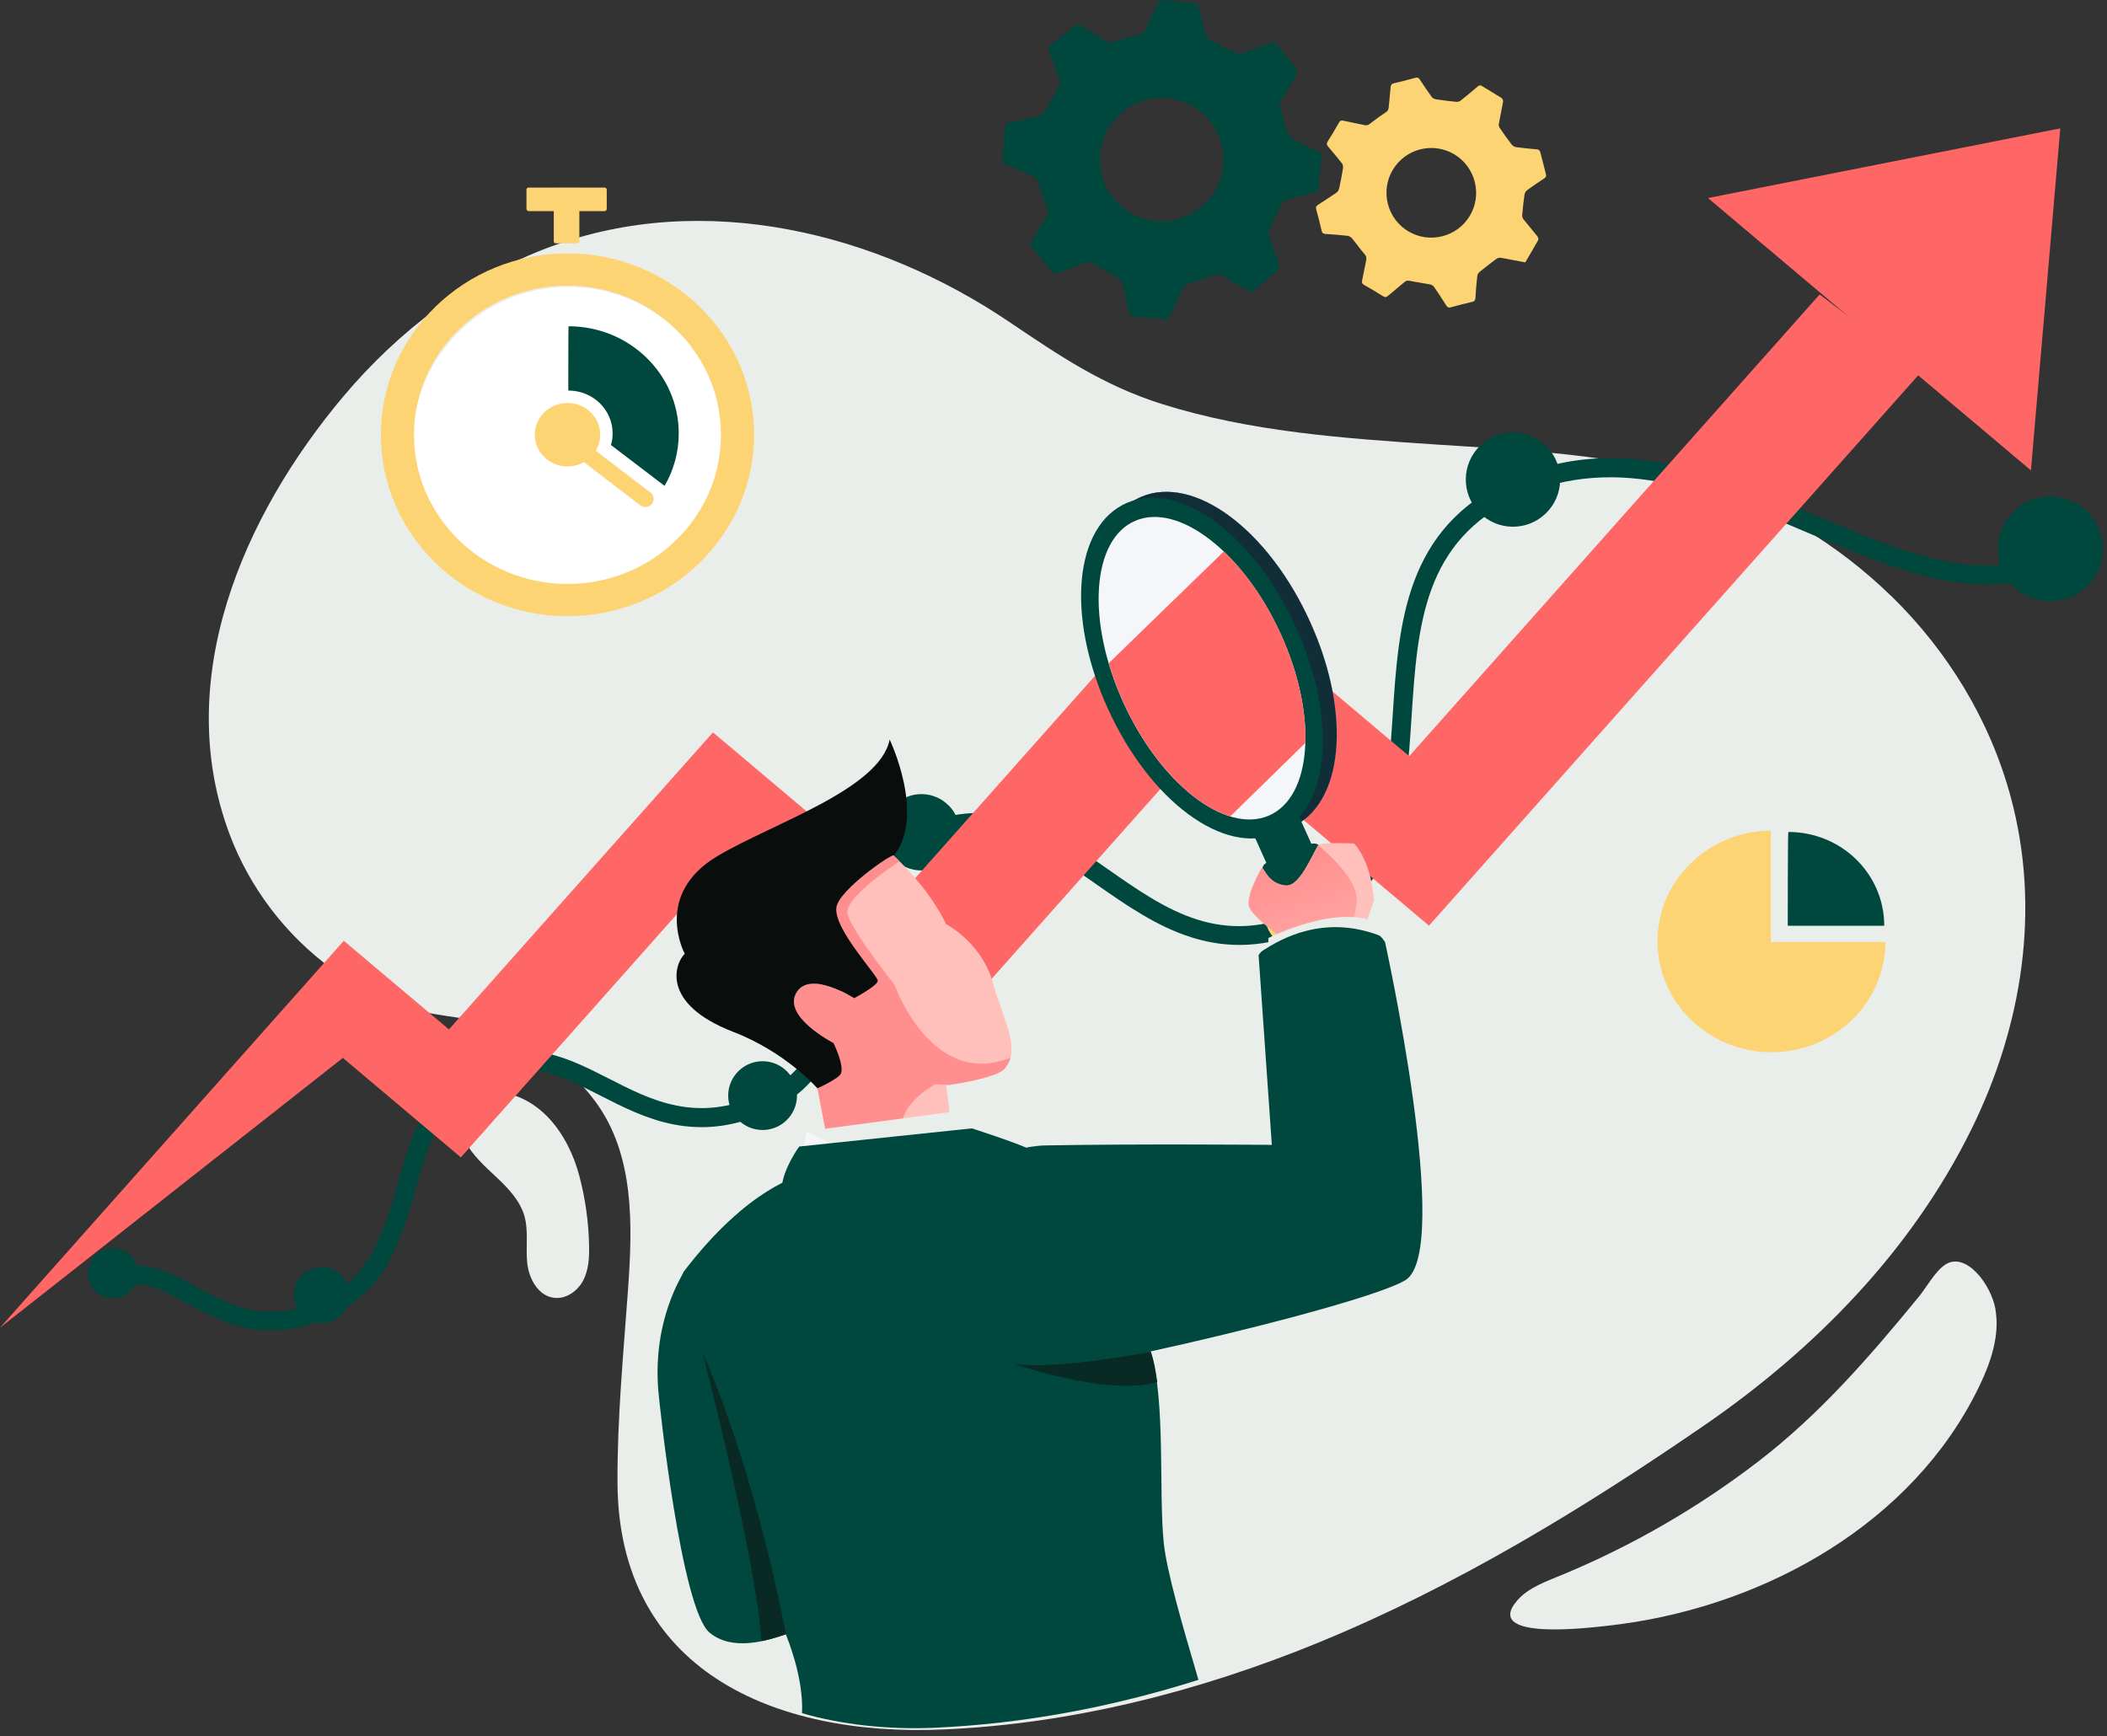
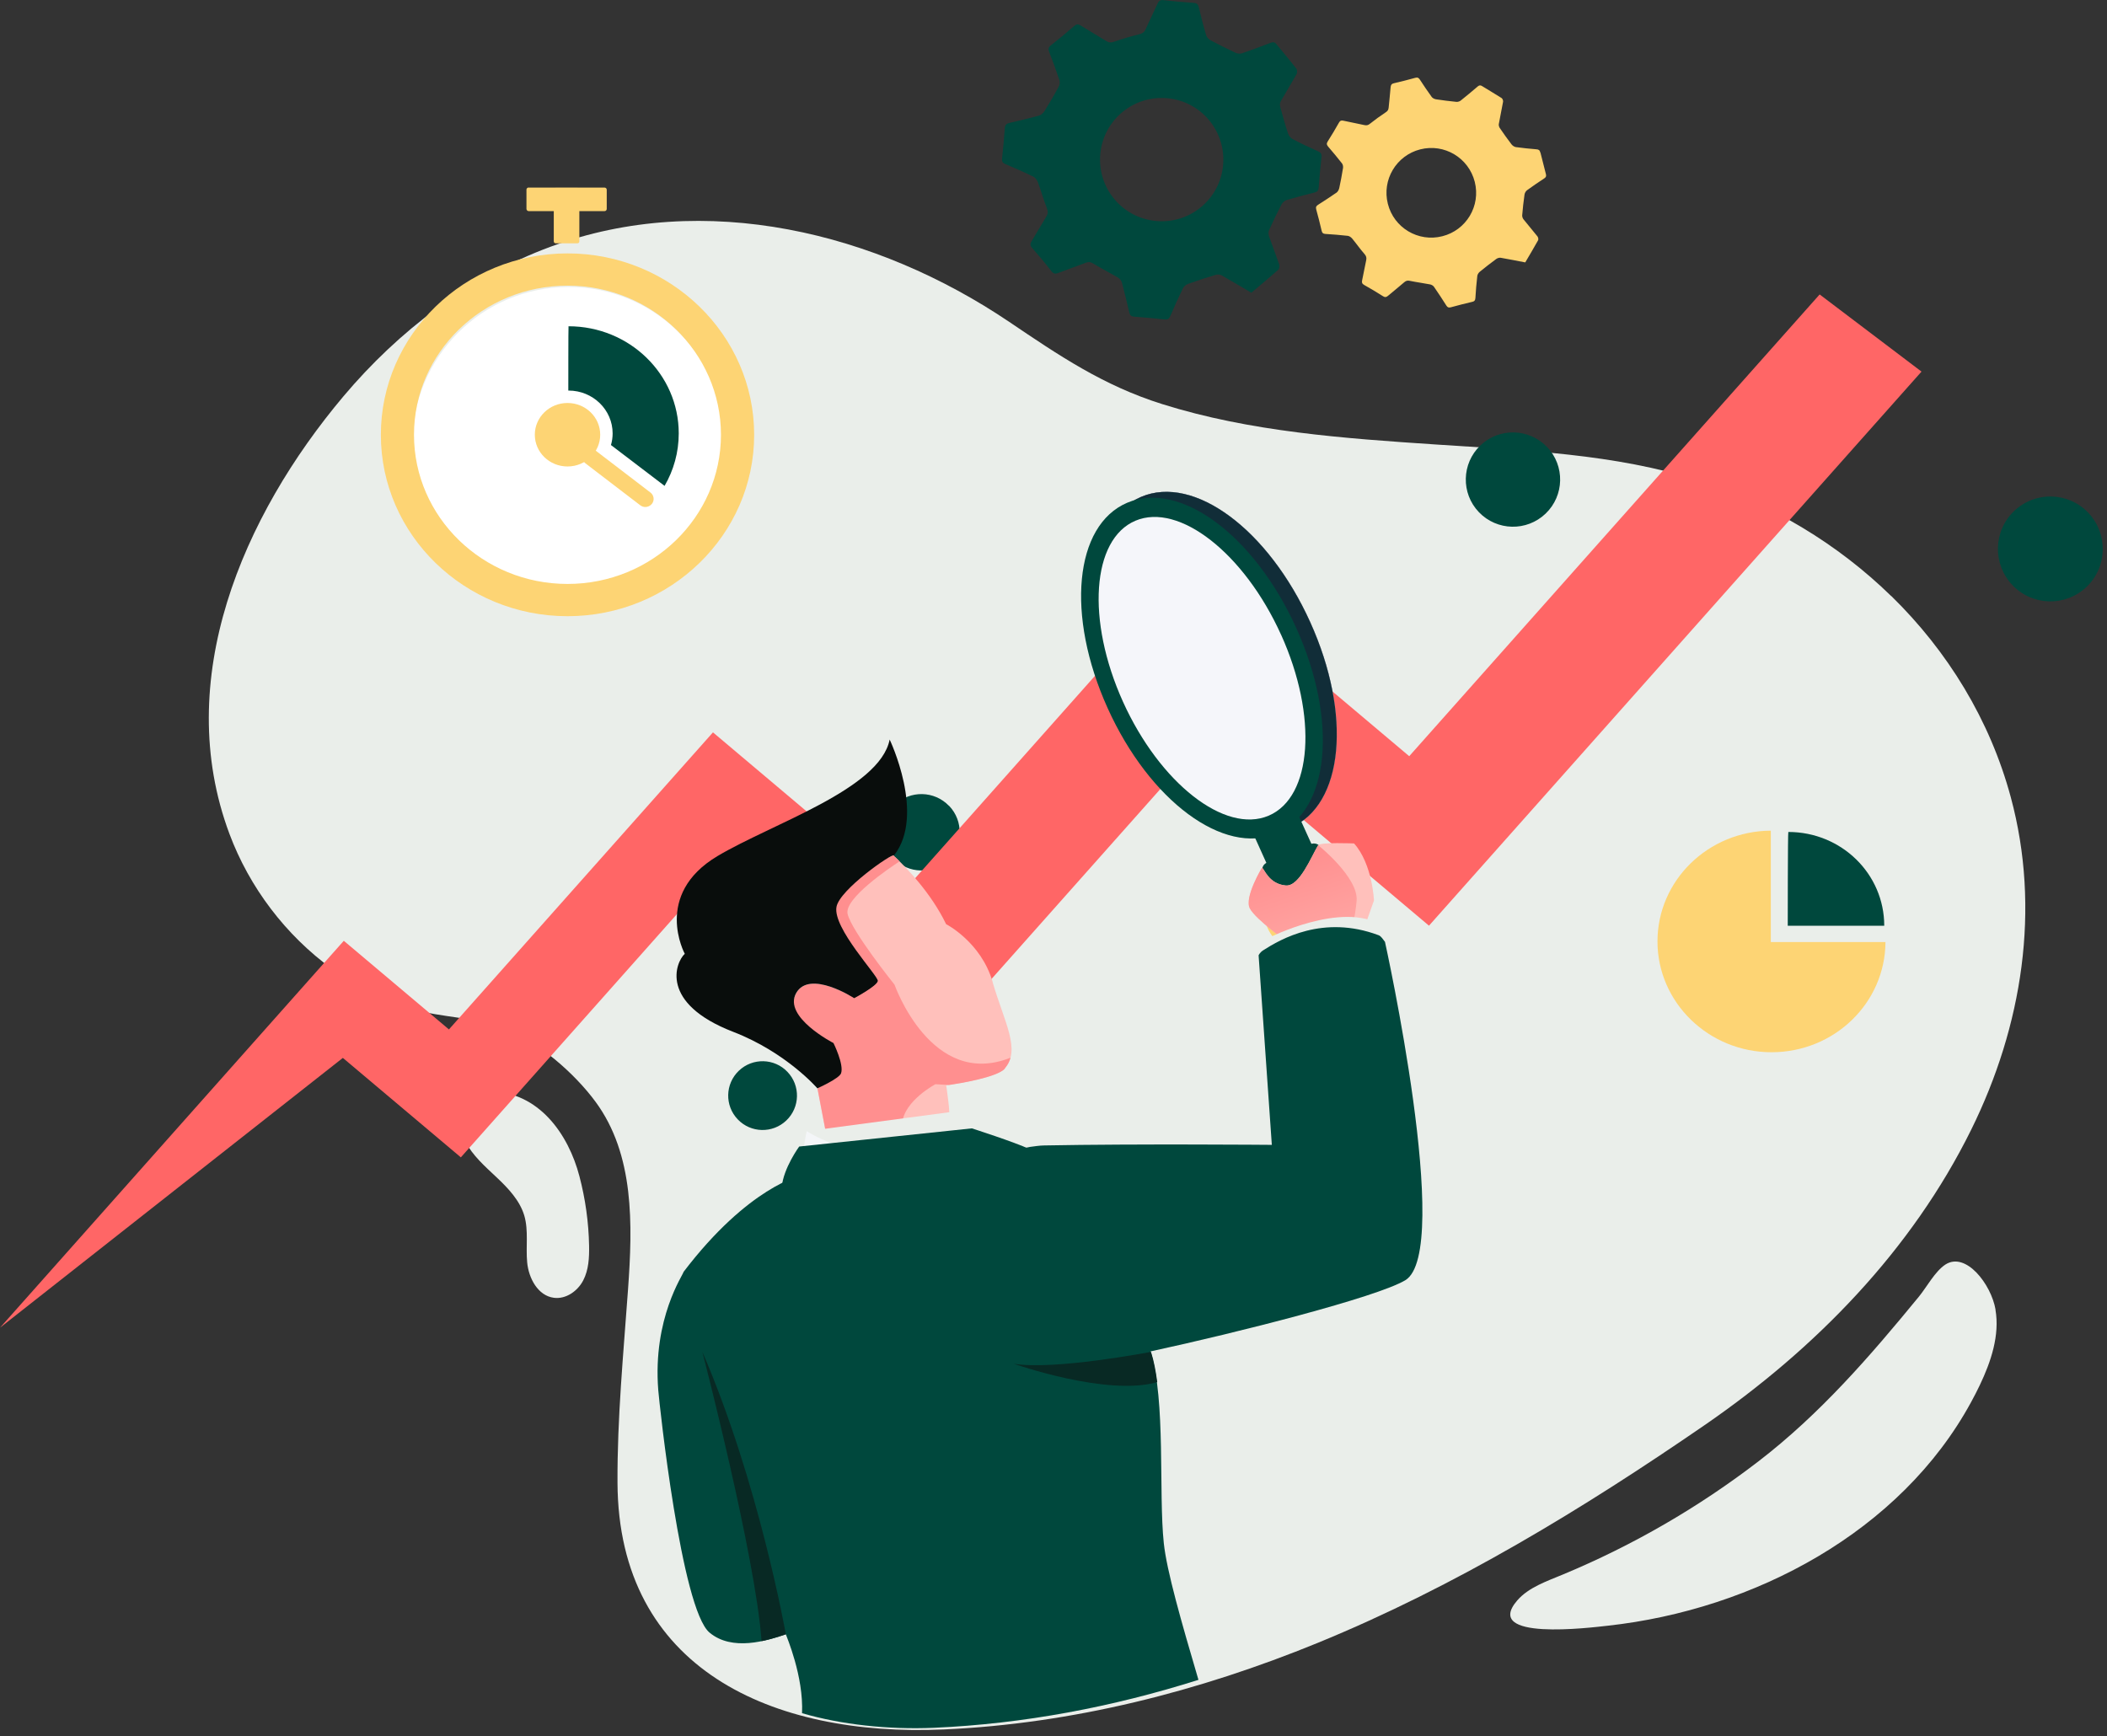
<svg xmlns="http://www.w3.org/2000/svg" width="290" height="239" viewBox="0 0 290 239" fill="none">
  <rect x="0" y="0" width="290" height="239" fill="#333333" stroke="none" />
  <path d="M274.66 180.27C274.06 176.77 270.56 172.24 267.75 174.07C266.33 175 265.17 177.19 264.12 178.47C257.39 186.68 250.52 194.63 242.02 201.16C233.82 207.46 224.77 212.71 215.16 216.71C212.99 217.62 210.39 218.48 208.82 220.31C204.01 225.91 218.83 224.05 221.28 223.78C241.47 221.56 261.59 210.83 271.29 193.01C271.72 192.23 272.12 191.44 272.5 190.65C274.04 187.42 275.25 183.79 274.65 180.29L274.66 180.27Z" fill="#EAEEEA" />
  <path d="M260.31 82.06C252.97 74.89 243.86 69.39 233.8 66.15C222.32 62.46 209.66 61.99 197.7 61.19C184.97 60.34 172.09 59.44 159.95 55.62C151.83 53.07 145.74 48.92 138.91 44.31C120.73 32.03 97.02 26.09 75.73 33.98C64.56 38.12 54.86 45.55 47.29 54.53C33.37 71.06 23.67 93.6 31.58 114.78C34.32 122.12 39.29 128.71 45.73 133.39C49.03 135.79 52.73 137.69 56.68 138.87C60.83 140.12 65.5 139.99 69.49 141.57C74.12 143.41 79.08 147.74 81.96 151.65C87.33 158.93 87.08 168.56 86.44 177.49C85.8 186.42 84.95 195.15 84.99 204.1C85.11 229.79 106.35 239.1 129.88 238.06C147.61 237.28 165.05 232.82 181.37 226.14C200.32 218.38 217.84 207.71 234.6 196.18C249.87 185.67 263.11 172.11 271.31 155.5C278.34 141.27 280.92 125.12 276.75 109.71C273.88 99.09 268.08 89.64 260.32 82.05L260.31 82.06Z" fill="#EAEEEA" />
-   <path d="M37.32 183.16C32.62 183.16 28.92 181.14 25.73 179.4C22.2 177.48 19.42 175.96 16.26 177.38C15.61 177.68 14.84 177.38 14.54 176.73C14.24 176.08 14.54 175.31 15.19 175.01C19.53 173.05 23.14 175.03 26.97 177.12C31.7 179.7 36.6 182.38 44.21 178.94C51.03 175.85 52.85 169.52 54.78 162.81C56.69 156.16 58.67 149.27 65.9 146C72.82 142.87 78.4 145.72 83.8 148.47C89.73 151.5 95.86 154.63 104.64 150.66C112.32 147.19 112.78 141.47 113.31 134.86C113.9 127.48 114.57 119.11 126.25 113.83C137.13 108.91 144.97 114.39 152.55 119.69C160.54 125.27 168.09 130.55 179.55 125.37C190.25 120.53 190.94 109.85 191.68 98.53C192.51 85.78 193.37 72.6 207.98 66C222.65 59.36 236.51 65.26 249.91 70.97C261.42 75.87 272.3 80.5 282.16 76.04C282.8 75.74 283.58 76.03 283.88 76.69C284.18 77.34 283.88 78.11 283.23 78.41C272.33 83.34 260.94 78.49 248.9 73.37C236.01 67.88 222.69 62.21 209.06 68.38C195.87 74.34 195.1 86.18 194.28 98.71C193.53 110.29 192.74 122.27 180.62 127.75C167.81 133.55 158.91 127.32 151.05 121.83C143.75 116.72 136.85 111.9 127.31 116.21C117.03 120.86 116.47 127.77 115.89 135.08C115.34 141.89 114.78 148.93 105.7 153.04C95.79 157.53 88.78 153.95 82.6 150.79C77.31 148.09 72.74 145.76 66.96 148.37C60.83 151.14 59.1 157.16 57.27 163.52C55.27 170.5 53.19 177.72 45.27 181.3C42.32 182.63 39.68 183.15 37.3 183.16H37.32Z" fill="#00483D" />
  <path d="M130.63 110.92C132.64 113.02 132.57 116.35 130.46 118.36C128.36 120.37 125.03 120.29 123.03 118.2C121.02 116.1 121.09 112.77 123.19 110.76C125.29 108.76 128.61 108.83 130.62 110.93L130.63 110.92Z" fill="#00483D" />
  <path d="M184.03 121.34C186.26 123.67 186.18 127.37 183.85 129.6C181.52 131.83 177.82 131.75 175.59 129.42C173.36 127.09 173.44 123.39 175.77 121.16C178.1 118.93 181.8 119.01 184.03 121.34Z" fill="#FDD474" />
  <path d="M212.93 61.52C215.41 64.11 215.32 68.22 212.73 70.7C210.14 73.18 206.03 73.09 203.55 70.5C201.07 67.91 201.16 63.8 203.75 61.32C206.34 58.84 210.45 58.94 212.93 61.53V61.52Z" fill="#00483D" />
  <path d="M287.42 70.58C290.17 73.46 290.07 78.03 287.19 80.78C284.3 83.54 279.74 83.43 276.99 80.55C274.24 77.67 274.33 73.1 277.21 70.35C280.09 67.59 284.66 67.69 287.41 70.57L287.42 70.58Z" fill="#00483D" />
  <path d="M108.38 147.54C110.19 149.43 110.12 152.43 108.23 154.23C106.34 156.04 103.34 155.97 101.54 154.08C99.73 152.19 99.8 149.2 101.69 147.39C103.58 145.58 106.58 145.65 108.38 147.54Z" fill="#00483D" />
  <path d="M69.28 142.82C70.91 144.52 70.85 147.22 69.15 148.84C67.45 150.47 64.75 150.41 63.13 148.71C61.5 147.01 61.56 144.31 63.26 142.69C64.96 141.06 67.66 141.12 69.28 142.82Z" fill="#FDD474" />
-   <path d="M47.02 175.6C48.49 177.13 48.44 179.56 46.91 181.03C45.38 182.49 42.95 182.44 41.48 180.91C40.02 179.38 40.08 176.95 41.6 175.48C43.13 174.01 45.56 174.07 47.02 175.6Z" fill="#00483D" />
-   <path d="M18.05 172.88C19.36 174.26 19.32 176.44 17.94 177.76C16.56 179.08 14.38 179.03 13.06 177.65C11.74 176.27 11.79 174.08 13.17 172.77C14.55 171.45 16.74 171.5 18.05 172.88Z" fill="#00483D" />
  <path d="M81.08 171.47C81.02 168.25 80.57 165.03 79.75 161.91C78.24 156.13 74.16 150.27 67.4 150.23C66.63 150.23 65.84 150.3 65.13 150.62C62.71 151.7 63.05 155.15 64.03 157.09C65.02 159.04 66.73 160.53 68.34 162.05C69.95 163.56 71.54 165.24 72.16 167.32C72.77 169.4 72.35 171.63 72.56 173.79C72.77 175.95 74.03 178.35 76.23 178.64C77.9 178.86 79.51 177.71 80.27 176.25C81.03 174.79 81.11 173.1 81.08 171.46V171.47Z" fill="#EAEEEA" />
  <path d="M250.45 40.53L193.96 104.09L163.62 78.5L124.23 122.83L98.13 100.81L61.79 141.7L47.32 129.5L0 182.76L47.19 145.62L63.43 159.31L97.62 120.82L126.91 145.51L165.99 101.54L196.68 127.42L264.47 51.15L250.45 40.53Z" fill="#FF6666" />
-   <path d="M235.08 27.26L279.53 64.75L283.57 17.67L235.08 27.26Z" fill="#FF6666" />
  <path d="M243.73 129.68V114.34C235.11 114.39 228.13 121.2 228.13 129.59C228.13 137.98 235.16 144.84 243.82 144.84C252.48 144.84 259.46 138.06 259.51 129.67H243.73V129.68Z" fill="#FDD474" />
  <path d="M259.34 127.43C259.34 120.27 253.43 114.52 246.14 114.52C246.06 114.52 246.06 127.43 246.06 127.43H259.34Z" fill="#00483D" />
  <path d="M99.79 61.02C99.79 72.9 90.16 82.54 78.27 82.54C66.38 82.54 56.75 72.91 56.75 61.02C56.75 49.13 66.39 39.5 78.27 39.5C90.15 39.5 99.79 49.13 99.79 61.02Z" fill="white" />
  <path d="M72.76 25.82H83.21C83.38 25.82 83.51 25.96 83.51 26.12V28.76C83.51 28.93 83.37 29.06 83.21 29.06H72.77C72.6 29.06 72.46 28.92 72.46 28.75V26.11C72.46 25.94 72.6 25.81 72.76 25.81V25.82Z" fill="#FDD474" />
  <path d="M78.11 84.82C63.95 84.82 52.42 73.62 52.42 59.85C52.42 46.08 63.94 34.88 78.11 34.88C92.28 34.88 103.8 46.08 103.8 59.85C103.8 73.62 92.27 84.82 78.11 84.82ZM78.11 39.32C66.46 39.32 56.98 48.53 56.98 59.85C56.98 71.17 66.45 80.38 78.11 80.38C89.77 80.38 99.23 71.17 99.23 59.85C99.23 48.53 89.76 39.32 78.11 39.32Z" fill="#FDD474" />
  <path d="M82.61 59.84C82.61 62.25 80.6 64.21 78.11 64.21C75.62 64.21 73.61 62.25 73.61 59.84C73.61 57.43 75.62 55.47 78.11 55.47C80.6 55.47 82.61 57.43 82.61 59.84Z" fill="#FDD474" />
  <path d="M78.25 53.76C81.6 53.76 84.32 56.4 84.32 59.66C84.32 60.21 84.24 60.75 84.09 61.26L91.47 66.88C92.71 64.75 93.42 62.28 93.42 59.66C93.42 51.52 86.63 44.91 78.25 44.91C78.22 44.91 78.22 53.76 78.22 53.76H78.25Z" fill="#00483D" />
  <path d="M88.83 69.79C88.58 69.79 88.33 69.71 88.12 69.55L80.58 63.78C80.09 63.4 80 62.7 80.39 62.22C80.77 61.74 81.49 61.65 81.99 62.03L89.53 67.8C90.02 68.18 90.11 68.88 89.72 69.36C89.49 69.64 89.16 69.79 88.82 69.79H88.83Z" fill="#FDD474" />
  <path d="M76.48 25.86H79.48C79.62 25.86 79.74 25.98 79.74 26.12V33.23C79.74 33.38 79.62 33.49 79.48 33.49H76.48C76.34 33.49 76.22 33.37 76.22 33.23V26.12C76.22 25.97 76.34 25.86 76.48 25.86Z" fill="#FDD474" />
  <path d="M136.63 135.18C135.03 129.66 130.22 127.21 130.22 127.21C128.15 122.91 124.71 119.4 123.37 118.14C123.08 117.87 122.91 117.72 122.91 117.72L110.34 123.79C110.34 123.79 120.88 134.35 120.82 135.03C120.76 135.71 117.57 137.41 117.57 137.41C117.57 137.41 111.43 133.42 109.58 136.71C107.73 140 113.57 143.16 113.57 143.16L115.05 148.16L112.5 149.83L113.62 155.69C116.54 157.05 130.26 153.83 130.58 153.76C130.89 153.69 130.23 149.39 130.23 149.39C130.23 149.39 137.07 148.47 138.28 147.08C140.55 144.5 138.23 140.72 136.62 135.19L136.63 135.18Z" fill="#FFC0BB" />
  <path d="M138.29 147.07C138.69 146.61 138.94 146.12 139.09 145.59C128.18 149.95 123.12 135.54 123.12 135.54C123.12 135.54 117.21 128.18 116.66 125.8C116.17 123.67 122.49 119.43 123.82 118.56C123.67 118.4 123.51 118.26 123.39 118.14C123.1 117.87 122.93 117.72 122.93 117.72L110.36 123.79C110.36 123.79 120.9 134.35 120.84 135.03C120.78 135.71 117.59 137.41 117.59 137.41C117.59 137.41 111.45 133.42 109.6 136.71C107.75 140 113.59 143.16 113.59 143.16L115.07 148.16L112.52 149.83L113.64 155.69C114.12 155.91 114.9 156.01 115.86 156.02L124.17 154.61C124.45 151.51 128.75 149.24 128.75 149.24C129.4 149.28 130.02 149.31 130.63 149.35C132.06 149.14 137.26 148.29 138.32 147.09L138.29 147.07Z" fill="#FF8F8F" />
  <path d="M114.71 143.57C114.71 143.57 107.73 139.99 109.58 136.7C111.43 133.41 117.57 137.4 117.57 137.4C117.57 137.4 120.76 135.7 120.82 135.02C120.89 134.34 114.6 127.76 115.13 124.84C115.55 122.45 122.79 117.43 123.08 117.71C127.4 112.13 122.45 101.8 122.45 101.8C121.09 108.64 106.29 113.35 98.75 117.84C89.82 123.16 94.25 131.29 94.25 131.29C92.99 132.45 90.72 138.09 100.91 142.03C108.24 144.86 112.5 149.81 112.5 149.81C112.5 149.81 115.5 148.47 115.76 147.74C116.19 146.53 114.71 143.56 114.71 143.56V143.57Z" fill="#090D0C" />
  <path d="M177.64 113.92C170.36 117.01 160.14 109.43 154.37 96.66C148.6 83.9 149.79 71.48 157.07 68.39C164.35 65.3 174.57 72.88 180.34 85.65C186.11 98.41 184.92 110.83 177.64 113.92Z" fill="#27356B" />
  <g style="mix-blend-mode:overlay" opacity="0.72">
    <path d="M177.64 113.92C170.36 117.01 160.14 109.43 154.37 96.66C148.6 83.9 149.79 71.48 157.07 68.39C164.35 65.3 174.57 72.88 180.34 85.65C186.11 98.41 184.92 110.83 177.64 113.92Z" fill="url(#paint0_linear_28_460)" />
    <path d="M177.64 113.92C170.36 117.01 160.14 109.43 154.37 96.66C148.6 83.9 149.79 71.48 157.07 68.39C164.35 65.3 174.57 72.88 180.34 85.65C186.11 98.41 184.92 110.83 177.64 113.92Z" fill="#082924" />
  </g>
  <path d="M180.92 118.28L175.61 120.53C175.37 120.63 175.08 120.53 174.98 120.29L172.6 115.01C172.49 114.78 172.6 114.5 172.84 114.4L178.16 112.15C178.4 112.05 178.68 112.15 178.79 112.39L181.18 117.66C181.28 117.89 181.18 118.17 180.93 118.27L180.92 118.28Z" fill="#00483D" />
  <path d="M191.8 141.43L185.79 143.98C185.24 144.21 184.58 143.96 184.34 143.43L173.82 120.15C173.57 119.61 173.82 118.97 174.38 118.74L180.39 116.19C180.95 115.96 181.6 116.2 181.84 116.74L192.36 140.02C192.6 140.55 192.35 141.19 191.8 141.43Z" fill="#00483D" />
  <path d="M175.72 114.73C168.44 117.82 158.22 110.24 152.45 97.47C146.68 84.7 147.87 72.29 155.15 69.2C162.43 66.11 172.65 73.69 178.42 86.46C184.19 99.23 183 111.64 175.72 114.73Z" fill="#00483D" />
  <path d="M176.32 87.36C181.39 98.57 180.63 109.72 174.61 112.28C168.6 114.83 159.63 107.8 154.56 96.59C149.5 85.38 150.26 74.23 156.27 71.68C162.28 69.13 171.26 76.16 176.32 87.37V87.36Z" fill="#F5F6FA" />
-   <path d="M176.32 87.36C174.21 82.68 171.42 78.74 168.44 75.91L152.6 91.29C153.11 93.03 153.77 94.81 154.57 96.58C154.78 97.04 154.99 97.49 155.21 97.93C155.27 98.04 155.33 98.16 155.38 98.28C155.58 98.68 155.79 99.08 156.01 99.47C156.31 100.01 156.54 100.42 156.79 100.84C157.19 101.49 157.41 101.85 157.65 102.2C158 102.73 158.26 103.12 158.53 103.49C158.93 104.04 159.18 104.37 159.43 104.7C159.81 105.18 160.1 105.53 160.4 105.87C160.78 106.31 161.06 106.62 161.34 106.92C161.73 107.33 162.04 107.65 162.35 107.95C162.68 108.27 163 108.56 163.32 108.83C164.02 109.44 164.68 109.94 165.33 110.39C166.02 110.86 166.69 111.25 167.35 111.58C168.01 111.91 168.68 112.18 169.33 112.37L179.66 102.27C179.8 97.91 178.71 92.65 176.32 87.37V87.36Z" fill="#FF6666" />
  <path d="M137 158.94L131.71 153.84L130.9 153.06L111.02 155.71C110.01 159.93 110.86 162.9 110.86 162.9C111.3 162.95 111.77 162.99 112.25 163.01C112.4 163.01 112.55 163.02 112.71 163.03C112.88 163.03 113.05 163.03 113.23 163.04C113.37 163.04 113.51 163.04 113.65 163.04C114.3 163.04 114.98 163.02 115.68 162.97C116.24 162.94 116.49 162.92 116.72 162.91C116.98 162.89 117.24 162.87 117.49 162.85C117.76 162.82 118.03 162.8 118.3 162.77C118.56 162.75 118.81 162.72 119.07 162.69C119.39 162.65 119.71 162.62 120.02 162.57C120.24 162.55 120.46 162.52 120.69 162.49C121.01 162.45 121.34 162.4 121.67 162.35C122.09 162.29 122.51 162.23 122.93 162.17C123.25 162.12 123.57 162.07 123.89 162.02C125.35 161.78 126.8 161.52 128.16 161.27C128.46 161.21 128.75 161.15 129.04 161.1C131.8 160.56 134.19 160.02 135.67 159.67C136.18 159.55 136.59 159.45 136.87 159.38C137.17 159.31 137.32 159.27 137.32 159.27L136.99 158.95L137 158.94Z" fill="#EAEEEA" />
  <path d="M135.54 159.45C134.85 159.52 134.17 159.57 133.52 159.61C131.95 159.72 130.46 159.76 129.07 159.76C128.03 159.76 127.03 159.72 126.09 159.67C115.79 159.06 111.04 155.7 111.04 155.7C110.04 159.92 110.88 162.89 110.88 162.89C111.31 162.94 111.78 162.98 112.27 163C112.42 163 112.57 163.01 112.73 163.02C112.89 163.02 113.06 163.02 113.24 163.02H113.66C114.31 163.02 114.99 163 115.7 162.96C116.26 162.93 116.5 162.91 116.74 162.89C117 162.87 117.26 162.85 117.52 162.83C117.78 162.81 118.06 162.78 118.33 162.75C118.59 162.73 118.84 162.7 119.1 162.67C119.42 162.63 119.74 162.6 120.05 162.56C120.27 162.53 120.5 162.5 120.72 162.47C121.05 162.43 121.37 162.38 121.7 162.34C122.12 162.28 122.54 162.22 122.96 162.16C123.28 162.11 123.6 162.06 123.92 162.01C125.38 161.77 126.83 161.52 128.19 161.25C128.49 161.19 128.78 161.13 129.07 161.08C131.83 160.54 134.22 160 135.7 159.65C136.21 159.53 136.62 159.43 136.9 159.36C137.2 159.29 137.35 159.24 137.35 159.24C136.74 159.32 136.14 159.38 135.55 159.44L135.54 159.45Z" fill="#F4F6F8" />
  <path d="M173.69 119.44C174.01 119.54 174.58 121.68 176.98 121.89C178.85 122.06 180.51 117.86 181.42 116.35C181.69 115.9 186.37 116.1 186.37 116.1C188.9 118.93 189.11 123.95 189.11 123.95L187.41 128.75L177.53 129.93C177.53 129.93 172.8 126.57 172.02 125.02C171.25 123.48 173.7 119.44 173.7 119.44H173.69Z" fill="#FFC0BB" />
  <path d="M176.98 121.89C174.58 121.67 174.01 119.53 173.69 119.44C173.69 119.44 171.24 123.48 172.01 125.02C172.78 126.56 177.52 129.92 177.52 129.92L185.74 128.94C185.98 128.22 186.5 126.44 186.72 124C187 120.79 181.43 116.34 181.43 116.34C180.51 117.85 178.86 122.05 176.99 121.88L176.98 121.89Z" fill="url(#paint1_linear_28_460)" />
  <path d="M190.3 130.22L190.19 127.38C184.67 123.97 174.57 129.12 174.57 129.12V132.32C176.85 131.11 184.1 127.75 190.31 130.22H190.3Z" fill="#EAEEEA" />
  <path d="M190.61 129.63C190.34 129.31 190.13 128.88 189.74 128.73C182.11 125.87 176.26 129.27 173.86 130.81C173.39 131.11 173.23 131.5 173.23 131.5L175.05 157.59C175.05 157.59 156.4 157.43 143.73 157.67C143.06 157.68 142.4 157.79 141.77 157.87C141.77 157.87 125.14 161.28 124.76 161.33C124.26 161.39 123.75 161.46 123.25 161.51C122.86 161.56 122.46 161.6 122.07 161.64C121.8 161.67 121.52 161.7 121.25 161.72C120.87 161.76 120.48 161.79 120.1 161.82C119.79 161.85 119.48 161.87 119.17 161.89C118.84 161.91 118.52 161.94 118.19 161.96C117.88 161.98 117.56 162 117.26 162.01C116.97 162.02 116.68 162.03 116.4 162.05C116.27 162.05 116.14 162.05 116.01 162.06C115.16 162.09 114.34 162.09 113.56 162.08C113.39 162.08 113.22 162.07 113.05 162.06C112.84 162.06 112.63 162.04 112.43 162.03C112.25 162.03 112.06 162.01 111.88 161.99C111.3 161.95 110.74 161.89 110.22 161.81C110.22 161.81 103.01 163.34 94.08 175.08C94.06 175.44 89.82 181.42 90.6 191.34C90.76 193.36 93.78 221.46 97.65 224.72C100.78 227.34 105.52 225.86 108.16 224.96C108.25 225.26 110.62 230.73 110.39 235.82C115.77 237.39 122.21 238.1 128.53 237.83C140.9 237.29 153.18 234.96 164.95 231.23C162.6 223.26 160.58 216.22 160.18 212.41C159.45 205.49 160.48 192.89 158.36 186.02C170.31 183.44 189.45 178.58 193.41 176.23C200.04 172.28 190.62 129.63 190.62 129.63H190.61Z" fill="#00483D" />
  <path d="M158.42 186.09C158.07 186.14 145.07 188.64 139.53 187.72C139.53 187.72 152.37 192.25 159.28 190.25C159.08 188.72 158.81 187.31 158.42 186.09Z" fill="#082924" />
  <path d="M104.82 225.9C106.08 225.65 107.24 225.27 108.16 224.96C108.16 224.96 104.46 204.07 96.67 186.09C96.67 186.09 103.98 214.19 104.82 225.89V225.9Z" fill="#082924" />
  <path d="M107.59 163.45C107.82 160.78 110 157.82 110 157.82L133.76 155.32C133.76 155.32 139.58 157.18 141.79 158.21L110.55 166.1L107.59 163.45Z" fill="#00483D" />
  <path d="M181.89 21.65C181.94 21.2 181.79 20.99 181.4 20.82C180.22 20.29 179.04 19.74 177.9 19.14C177.63 19 177.38 18.66 177.28 18.37C176.88 17.16 176.54 15.94 176.21 14.72C176.14 14.48 176.16 14.15 176.28 13.94C176.99 12.68 177.75 11.46 178.46 10.2C178.56 10.01 178.55 9.63 178.43 9.46C177.55 8.32 176.61 7.22 175.7 6.1C175.46 5.8 175.25 5.76 174.89 5.89C173.59 6.39 172.29 6.88 170.97 7.33C170.72 7.41 170.36 7.4 170.11 7.29C168.94 6.74 167.78 6.17 166.64 5.56C166.38 5.42 166.1 5.14 166.02 4.87C165.64 3.61 165.31 2.33 165.01 1.05C164.91 0.64 164.77 0.43 164.3 0.4C162.91 0.3 161.52 0.18 160.13 0.02C159.68 -0.03 159.48 0.13 159.31 0.52C158.78 1.7 158.2 2.86 157.67 4.04C157.49 4.44 157.25 4.6 156.83 4.71C155.65 5 154.47 5.35 153.32 5.75C152.89 5.9 152.61 5.87 152.25 5.64C151.09 4.92 149.9 4.24 148.74 3.51C148.39 3.3 148.16 3.31 147.85 3.58C146.8 4.5 145.73 5.39 144.63 6.25C144.26 6.54 144.26 6.8 144.42 7.18C144.91 8.46 145.39 9.74 145.82 11.04C145.91 11.3 145.85 11.69 145.71 11.94C145.1 13.08 144.45 14.19 143.76 15.29C143.59 15.56 143.29 15.84 142.99 15.92C141.65 16.29 140.29 16.61 138.94 16.92C138.53 17.02 138.33 17.18 138.3 17.64C138.2 19.03 138.07 20.42 137.92 21.81C137.88 22.22 137.99 22.42 138.37 22.58C139.67 23.13 140.97 23.7 142.24 24.32C142.51 24.46 142.75 24.8 142.86 25.1C143.29 26.27 143.62 27.47 144.08 28.63C144.27 29.1 144.25 29.43 143.99 29.85C143.31 30.95 142.68 32.08 142 33.18C141.78 33.54 141.76 33.79 142.06 34.13C142.98 35.18 143.88 36.25 144.73 37.35C145.02 37.71 145.27 37.72 145.66 37.57C146.91 37.09 148.19 36.65 149.44 36.17C149.84 36.02 150.13 36.06 150.51 36.3C151.61 36.97 152.77 37.56 153.88 38.21C154.11 38.35 154.34 38.62 154.41 38.88C154.78 40.25 155.11 41.63 155.43 43C155.52 43.4 155.7 43.56 156.11 43.59C157.5 43.69 158.89 43.82 160.28 43.97C160.73 44.02 160.92 43.88 161.09 43.47C161.64 42.19 162.21 40.92 162.82 39.67C162.94 39.41 163.26 39.17 163.54 39.07C164.77 38.63 166.03 38.22 167.29 37.84C167.55 37.76 167.91 37.77 168.14 37.9C169.5 38.67 170.83 39.47 172.23 40.29C173.48 39.24 174.72 38.21 175.93 37.14C176.08 37.01 176.14 36.62 176.07 36.41C175.62 35.1 175.11 33.8 174.65 32.49C174.57 32.24 174.56 31.91 174.67 31.68C175.21 30.48 175.78 29.29 176.39 28.13C176.53 27.87 176.82 27.61 177.1 27.53C178.37 27.15 179.64 26.82 180.92 26.5C181.32 26.4 181.47 26.22 181.5 25.81C181.6 24.42 181.73 23.03 181.88 21.64L181.89 21.65ZM159.11 30.42C154.44 29.99 151.01 25.86 151.44 21.19C151.87 16.52 156 13.09 160.67 13.52C165.34 13.95 168.77 18.08 168.34 22.75C167.92 27.42 163.78 30.85 159.12 30.42H159.11Z" fill="#00483D" />
  <path d="M212 20.99C211.93 20.67 211.78 20.57 211.46 20.55C210.52 20.47 209.58 20.38 208.65 20.25C208.43 20.22 208.18 20.05 208.04 19.87C207.48 19.14 206.95 18.39 206.43 17.63C206.33 17.48 206.26 17.25 206.29 17.08C206.47 16.05 206.7 15.02 206.88 13.99C206.9 13.84 206.8 13.58 206.68 13.5C205.79 12.93 204.88 12.41 203.99 11.85C203.75 11.7 203.6 11.73 203.39 11.9C202.62 12.56 201.84 13.21 201.05 13.84C200.9 13.96 200.65 14.04 200.45 14.02C199.52 13.93 198.58 13.81 197.65 13.67C197.44 13.64 197.18 13.51 197.06 13.35C196.5 12.58 195.96 11.78 195.44 10.98C195.27 10.72 195.12 10.62 194.8 10.71C193.83 10.98 192.84 11.23 191.85 11.46C191.53 11.53 191.43 11.69 191.4 12C191.33 12.94 191.21 13.87 191.13 14.81C191.1 15.13 190.98 15.3 190.71 15.47C189.97 15.96 189.25 16.48 188.56 17.03C188.31 17.24 188.11 17.28 187.8 17.22C186.83 17 185.85 16.83 184.88 16.61C184.59 16.55 184.44 16.61 184.29 16.88C183.79 17.76 183.28 18.63 182.73 19.49C182.55 19.78 182.61 19.95 182.8 20.18C183.45 20.94 184.09 21.7 184.7 22.48C184.83 22.64 184.88 22.92 184.85 23.12C184.7 24.05 184.53 24.97 184.33 25.89C184.28 26.11 184.14 26.38 183.96 26.51C183.13 27.09 182.28 27.63 181.43 28.18C181.17 28.34 181.07 28.5 181.16 28.83C181.43 29.8 181.68 30.79 181.91 31.78C181.98 32.07 182.11 32.18 182.41 32.2C183.44 32.27 184.46 32.34 185.49 32.46C185.71 32.48 185.96 32.66 186.11 32.84C186.69 33.54 187.2 34.28 187.8 34.96C188.04 35.23 188.11 35.47 188.04 35.81C187.84 36.73 187.68 37.66 187.48 38.58C187.41 38.88 187.47 39.06 187.75 39.22C188.63 39.71 189.51 40.24 190.36 40.78C190.65 40.96 190.81 40.91 191.05 40.71C191.8 40.08 192.56 39.47 193.3 38.83C193.54 38.63 193.75 38.59 194.06 38.66C194.97 38.85 195.91 38.97 196.84 39.15C197.03 39.19 197.26 39.32 197.37 39.48C197.96 40.33 198.52 41.19 199.07 42.06C199.23 42.31 199.39 42.38 199.68 42.3C200.66 42.03 201.64 41.78 202.63 41.55C202.95 41.48 203.05 41.33 203.07 41.01C203.13 40 203.21 38.99 203.33 37.99C203.35 37.78 203.51 37.54 203.68 37.4C204.42 36.79 205.18 36.21 205.95 35.64C206.11 35.53 206.36 35.45 206.54 35.48C207.66 35.67 208.77 35.9 209.93 36.12C210.53 35.1 211.13 34.09 211.7 33.07C211.77 32.94 211.71 32.67 211.61 32.54C210.98 31.75 210.32 30.98 209.69 30.19C209.58 30.05 209.49 29.81 209.51 29.63C209.59 28.68 209.69 27.73 209.83 26.78C209.86 26.57 210 26.32 210.17 26.19C210.94 25.62 211.74 25.09 212.54 24.56C212.79 24.4 212.85 24.23 212.77 23.95C212.51 22.97 212.26 21.99 212.02 21L212 20.99ZM198.51 32.52C195.21 33.36 191.85 31.36 191.02 28.06C190.18 24.75 192.18 21.4 195.48 20.56C198.79 19.72 202.14 21.72 202.98 25.03C203.82 28.34 201.82 31.69 198.51 32.52Z" fill="#FDD474" />
  <defs>
    <linearGradient id="paint0_linear_28_460" x1="150.021" y1="89.949" x2="184.645" y2="92.388" gradientUnits="userSpaceOnUse">
      <stop stop-color="#808080" />
      <stop offset="1" stop-color="#D6D6D6" />
    </linearGradient>
    <linearGradient id="paint1_linear_28_460" x1="188.02" y1="150.08" x2="177.37" y2="118.13" gradientUnits="userSpaceOnUse">
      <stop stop-color="#FFC0BB" />
      <stop offset="0.28" stop-color="#FFB7B3" />
      <stop offset="0.71" stop-color="#FFA19F" />
      <stop offset="1" stop-color="#FF8F8F" />
    </linearGradient>
  </defs>
</svg>